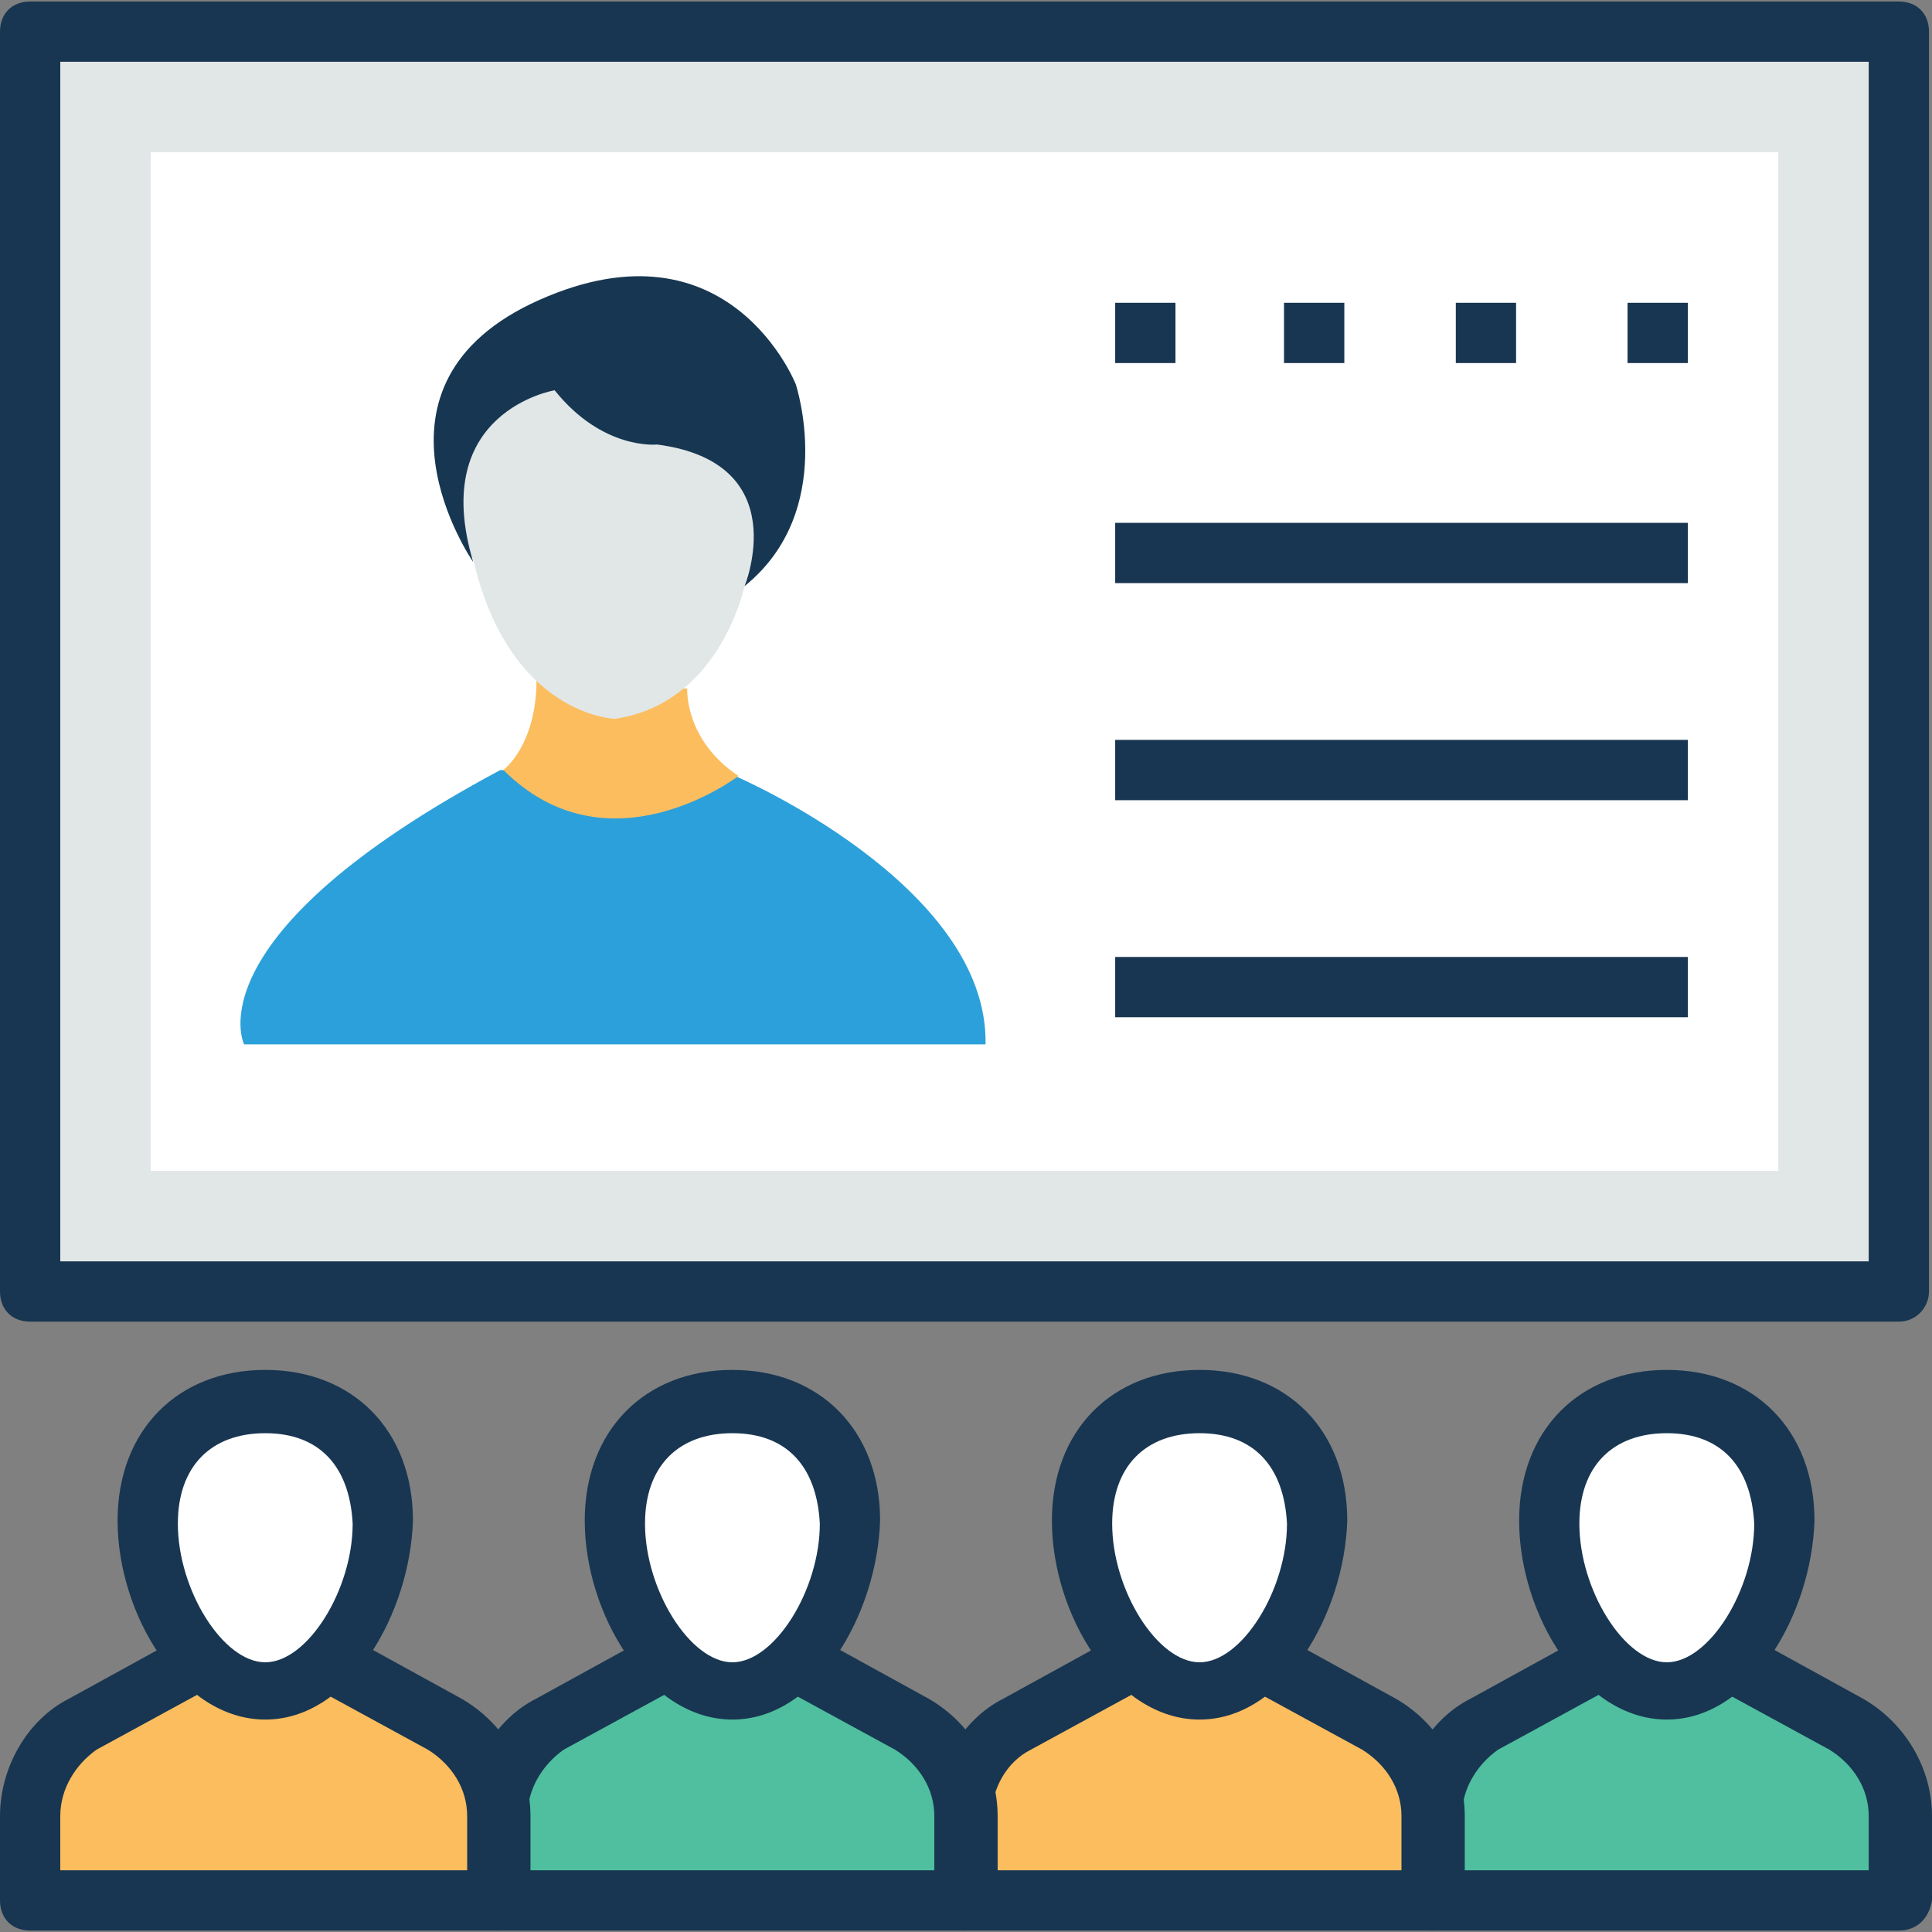
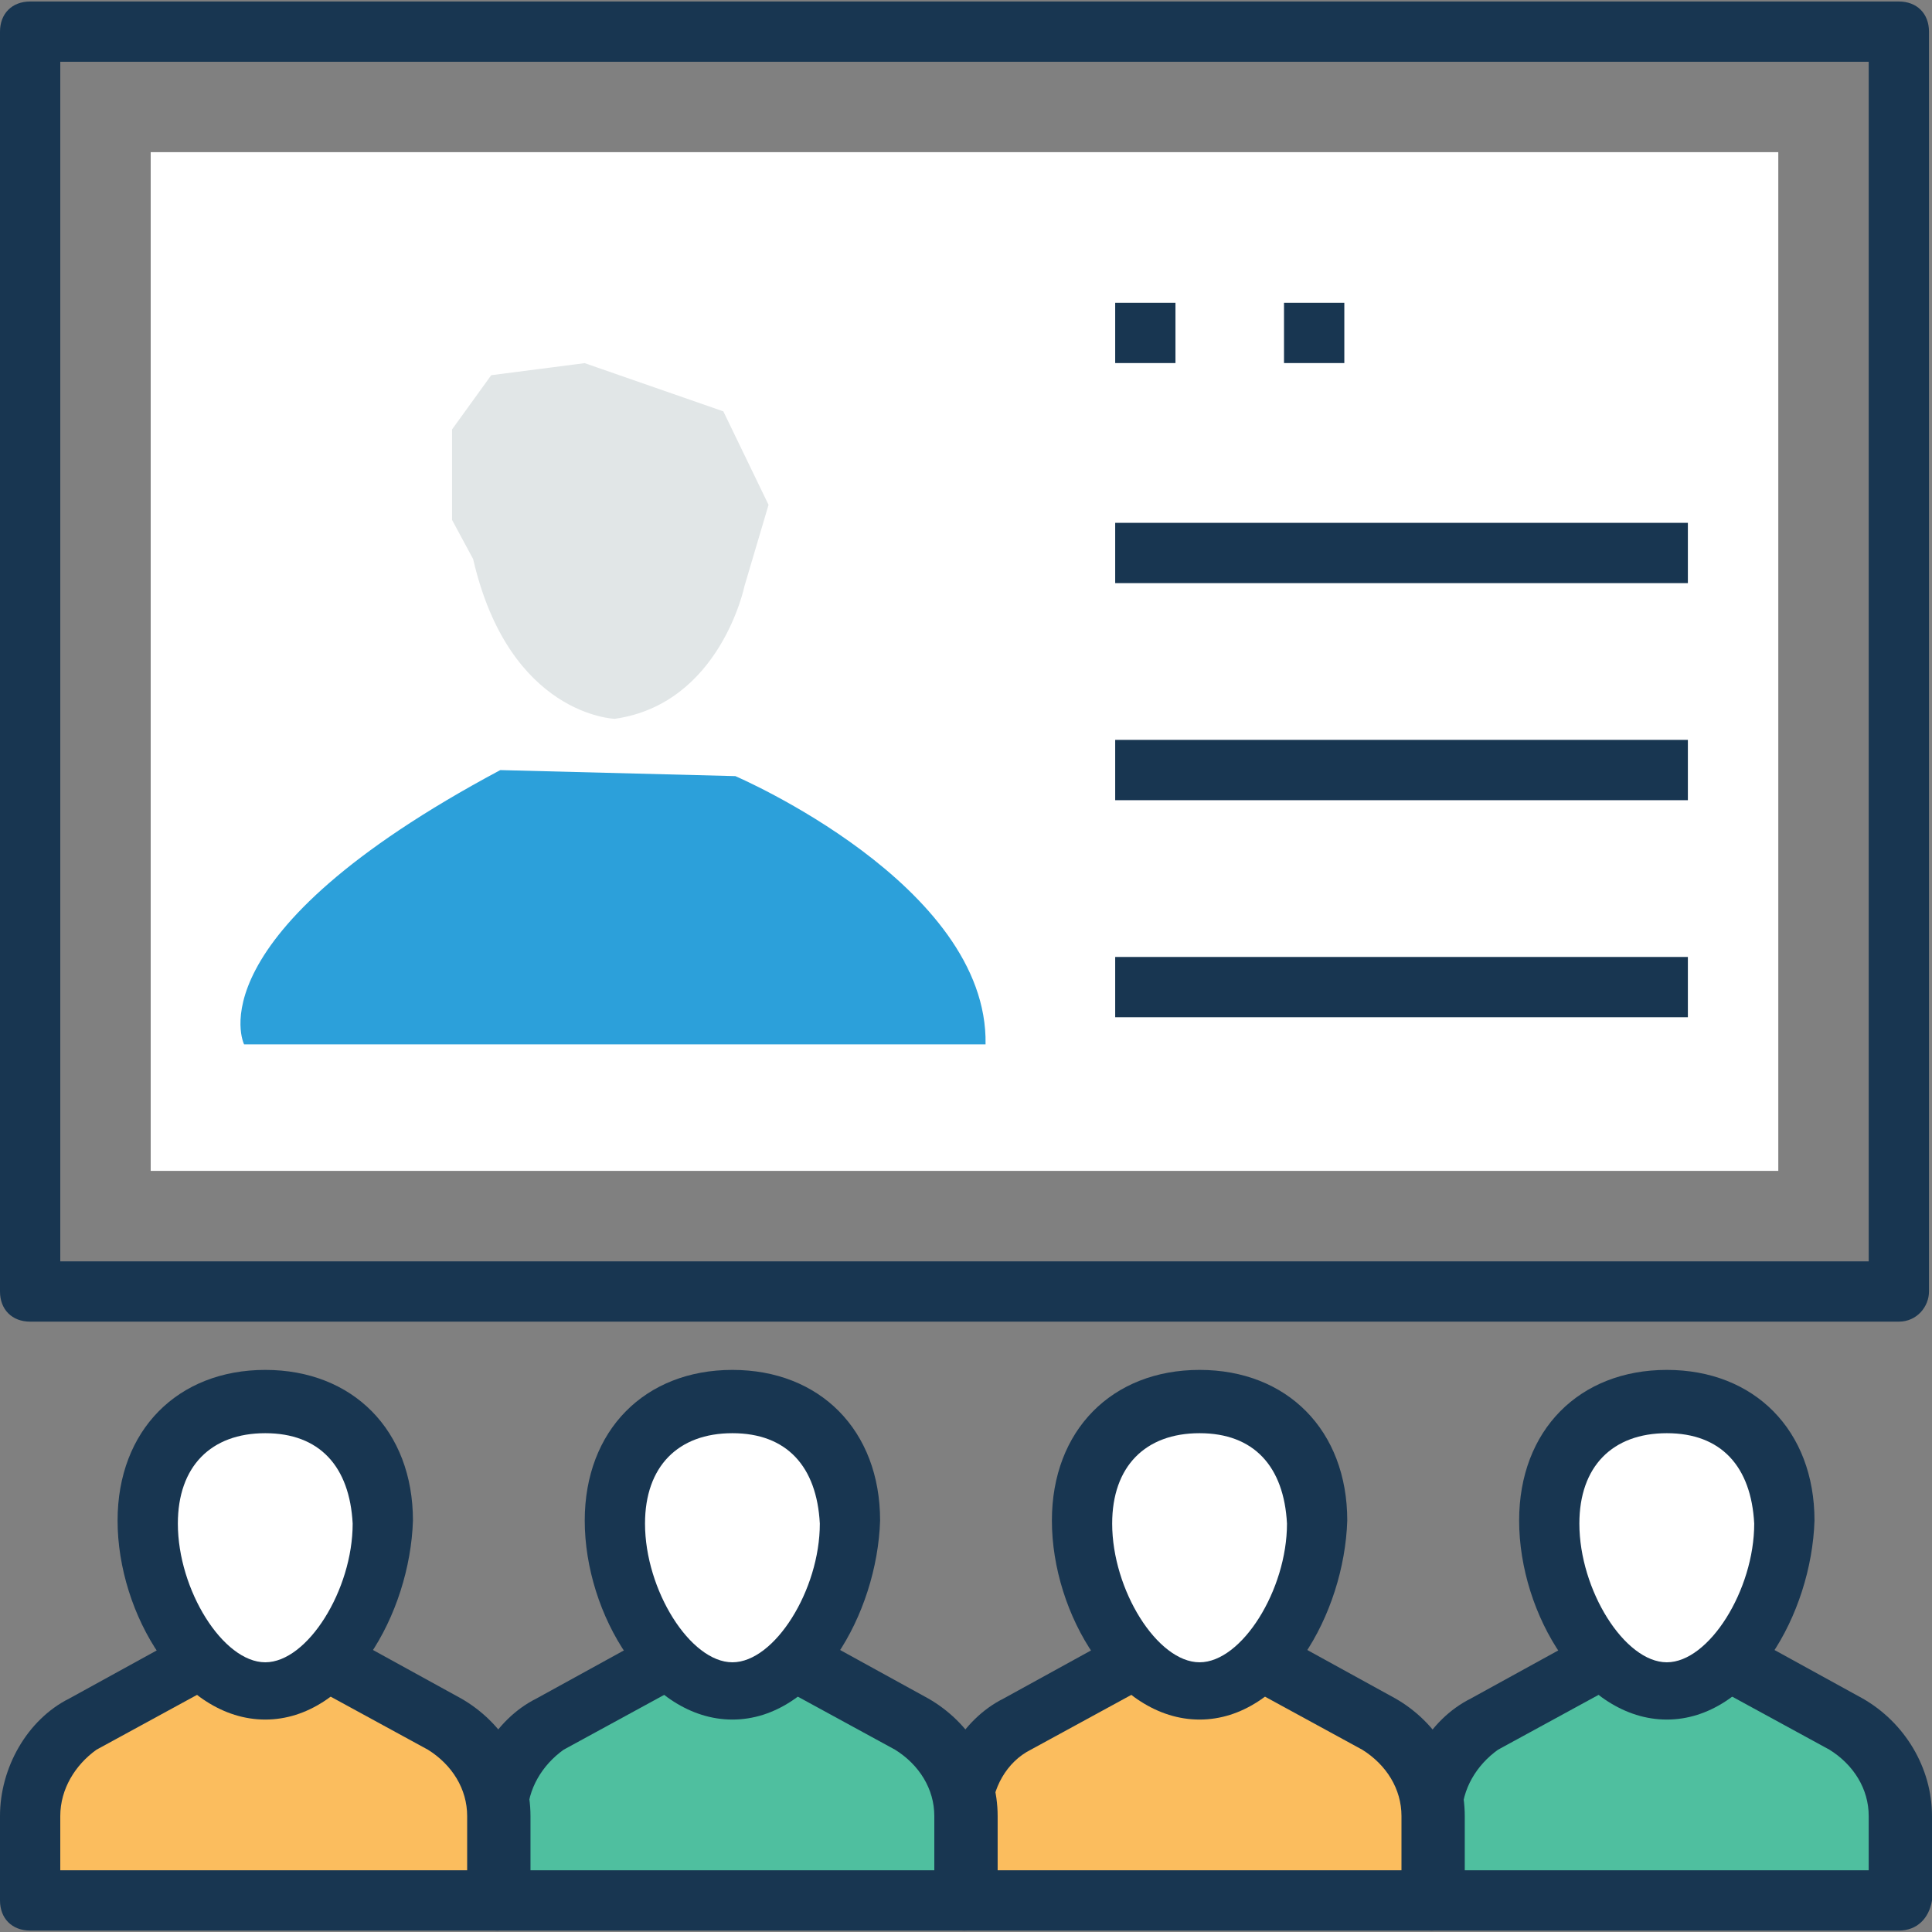
<svg xmlns="http://www.w3.org/2000/svg" width="50" height="50" viewBox="0 0 50 50" fill="none">
  <rect x="0" y="0" width="50" height="50" fill="#808080" stroke="none" />
  <g clip-path="url(#clip0_2503_235)">
-     <path d="M49.143 0.82H0.781V33.426H49.143V0.82Z" fill="#E1E6E7" />
    <path d="M49.142 34.204H0.78C0.312 34.204 0 33.892 0 33.424V0.819C0 0.351 0.312 0.039 0.78 0.039H49.142C49.61 0.039 49.922 0.351 49.922 0.819V33.424C49.922 33.814 49.61 34.204 49.142 34.204ZM1.56 32.644H48.362V1.599H1.56V32.644Z" fill="#183651" />
    <path d="M46.022 3.938H3.9V30.302H46.022V3.938Z" fill="white" />
    <path d="M19.031 20.086C19.031 20.086 25.584 22.894 25.506 27.028H6.317C6.317 27.028 4.913 24.22 12.947 19.93L19.031 20.086Z" fill="#2CA0DA" />
-     <path d="M17.785 17.82C17.785 17.82 17.707 19.146 19.112 20.082C19.112 20.082 15.757 22.656 13.027 19.926C13.027 19.926 13.885 19.302 13.885 17.586L17.785 17.82Z" fill="#FBBD5E" />
    <path d="M19.266 15.171C19.266 15.171 18.642 18.213 15.911 18.603C15.911 18.603 13.181 18.525 12.245 14.469L11.699 13.455V11.114L12.713 9.71L15.131 9.398L18.72 10.646L19.89 13.065L19.266 15.171Z" fill="#E1E6E7" />
-     <path d="M19.268 15.17C19.268 15.17 20.594 11.972 17.006 11.504C17.006 11.504 15.602 11.66 14.354 10.1C14.354 10.1 11.077 10.646 12.247 14.546C12.247 14.546 9.049 9.944 13.963 7.76C18.878 5.576 20.594 9.944 20.594 9.944C20.594 9.944 21.686 13.22 19.268 15.17Z" fill="#173651" />
    <path d="M47.737 44.66L43.057 42.086L38.377 44.66C37.519 45.128 36.973 46.064 36.973 47.078V49.262H49.063V47.078C49.141 46.064 48.595 45.128 47.737 44.66Z" fill="#4FBF9F" />
    <path d="M49.142 49.963H37.051C36.584 49.963 36.272 49.651 36.272 49.183V46.999C36.272 45.751 36.974 44.503 38.066 43.957L42.746 41.383C42.98 41.227 43.292 41.227 43.526 41.383L48.206 43.957C49.298 44.581 50 45.751 50 46.999V49.183C49.922 49.651 49.61 49.963 49.142 49.963ZM37.832 48.403H48.362V46.999C48.362 46.297 47.972 45.673 47.348 45.283L43.058 42.943L38.768 45.283C38.221 45.673 37.832 46.297 37.832 46.999V48.403Z" fill="#183651" />
    <path d="M46.1 39.355C46.1 41.383 44.774 43.723 43.058 43.723C41.342 43.723 40.016 41.383 40.016 39.355C40.016 37.326 41.342 36.234 43.058 36.234C44.774 36.234 46.1 37.326 46.1 39.355Z" fill="white" />
    <path d="M43.137 44.502C40.953 44.502 39.315 41.772 39.315 39.353C39.315 37.013 40.874 35.453 43.137 35.453C45.399 35.453 46.959 37.013 46.959 39.353C46.881 41.772 45.321 44.502 43.137 44.502ZM43.137 37.091C41.733 37.091 40.874 37.949 40.874 39.431C40.874 41.148 42.044 43.02 43.137 43.02C44.229 43.02 45.399 41.148 45.399 39.431C45.321 37.949 44.541 37.091 43.137 37.091Z" fill="#183651" />
    <path d="M35.647 44.66L30.967 42.086L26.287 44.66C25.429 45.128 24.883 46.064 24.883 47.078V49.262H37.051V47.078C37.051 46.064 36.505 45.128 35.647 44.66Z" fill="#FBBD5E" />
    <path d="M37.05 49.963H24.96C24.492 49.963 24.18 49.651 24.18 49.183V46.999C24.18 45.751 24.882 44.503 25.974 43.957L30.654 41.383C30.888 41.227 31.2 41.227 31.434 41.383L36.114 43.957C37.206 44.581 37.908 45.751 37.908 46.999V49.183C37.83 49.651 37.518 49.963 37.05 49.963ZM25.74 48.403H36.27V46.999C36.27 46.297 35.88 45.673 35.256 45.283L30.966 42.943L26.676 45.283C26.052 45.595 25.662 46.297 25.662 46.999V48.403H25.74Z" fill="#183651" />
    <path d="M34.01 39.355C34.01 41.383 32.684 43.723 30.968 43.723C29.252 43.723 27.926 41.383 27.926 39.355C27.926 37.326 29.252 36.234 30.968 36.234C32.684 36.234 34.01 37.326 34.01 39.355Z" fill="white" />
    <path d="M31.045 44.502C28.861 44.502 27.223 41.772 27.223 39.353C27.223 37.013 28.783 35.453 31.045 35.453C33.307 35.453 34.867 37.013 34.867 39.353C34.789 41.772 33.229 44.502 31.045 44.502ZM31.045 37.091C29.641 37.091 28.783 37.949 28.783 39.431C28.783 41.148 29.953 43.02 31.045 43.02C32.137 43.02 33.307 41.148 33.307 39.431C33.229 37.949 32.449 37.091 31.045 37.091Z" fill="#183651" />
    <path d="M23.557 44.66L18.877 42.086L14.197 44.66C13.339 45.128 12.793 46.064 12.793 47.078V49.262H24.883V47.078C24.962 46.064 24.416 45.128 23.557 44.66Z" fill="#4FBF9F" />
    <path d="M24.96 49.963H12.87C12.402 49.963 12.09 49.651 12.09 49.183V46.999C12.09 45.751 12.792 44.503 13.884 43.957L18.564 41.383C18.798 41.227 19.11 41.227 19.344 41.383L24.024 43.957C25.116 44.581 25.819 45.751 25.819 46.999V49.183C25.74 49.651 25.428 49.963 24.96 49.963ZM13.65 48.403H24.18V46.999C24.18 46.297 23.79 45.673 23.166 45.283L18.876 42.943L14.586 45.283C14.04 45.673 13.65 46.297 13.65 46.999V48.403Z" fill="#183651" />
    <path d="M21.92 39.355C21.92 41.383 20.594 43.723 18.878 43.723C17.162 43.723 15.836 41.383 15.836 39.355C15.836 37.326 17.162 36.234 18.878 36.234C20.594 36.234 21.92 37.326 21.92 39.355Z" fill="white" />
    <path d="M18.955 44.502C16.771 44.502 15.133 41.772 15.133 39.353C15.133 37.013 16.693 35.453 18.955 35.453C21.217 35.453 22.777 37.013 22.777 39.353C22.699 41.772 21.139 44.502 18.955 44.502ZM18.955 37.091C17.551 37.091 16.693 37.949 16.693 39.431C16.693 41.148 17.863 43.02 18.955 43.02C20.047 43.02 21.217 41.148 21.217 39.431C21.139 37.949 20.359 37.091 18.955 37.091Z" fill="#183651" />
    <path d="M11.468 44.66L6.787 42.086L2.107 44.66C1.249 45.128 0.703 46.064 0.703 47.078V49.262H12.872V47.078C12.872 46.064 12.326 45.128 11.468 44.66Z" fill="#FBBD5E" />
    <path d="M12.87 49.963H0.78C0.312 49.963 0 49.651 0 49.183V46.999C0 45.751 0.702 44.503 1.794 43.957L6.474 41.383C6.708 41.227 7.02 41.227 7.254 41.383L11.935 43.957C13.027 44.581 13.729 45.751 13.729 46.999V49.183C13.65 49.651 13.338 49.963 12.87 49.963ZM1.56 48.403H12.09V46.999C12.09 46.297 11.7 45.673 11.076 45.283L6.786 42.943L2.496 45.283C1.95 45.673 1.56 46.297 1.56 46.999V48.403Z" fill="#183651" />
    <path d="M9.828 39.355C9.828 41.383 8.502 43.723 6.786 43.723C5.07 43.723 3.744 41.383 3.744 39.355C3.744 37.326 5.07 36.234 6.786 36.234C8.502 36.234 9.828 37.326 9.828 39.355Z" fill="white" />
    <path d="M6.865 44.502C4.681 44.502 3.043 41.772 3.043 39.353C3.043 37.013 4.603 35.453 6.865 35.453C9.127 35.453 10.687 37.013 10.687 39.353C10.609 41.772 9.049 44.502 6.865 44.502ZM6.865 37.091C5.461 37.091 4.603 37.949 4.603 39.431C4.603 41.148 5.773 43.02 6.865 43.02C7.957 43.02 9.127 41.148 9.127 39.431C9.049 37.949 8.269 37.091 6.865 37.091Z" fill="#183651" />
-     <path d="M30.421 7.836H28.861V9.396H30.421V7.836Z" fill="#183651" />
+     <path d="M30.421 7.836H28.861V9.396H30.421V7.836" fill="#183651" />
    <path d="M34.791 7.836H33.23V9.396H34.791V7.836Z" fill="#183651" />
-     <path d="M39.236 7.836H37.676V9.396H39.236V7.836Z" fill="#183651" />
-     <path d="M43.681 7.836H42.121V9.396H43.681V7.836Z" fill="#183651" />
    <path d="M43.682 13.531H28.861V15.091H43.682V13.531Z" fill="#183651" />
    <path d="M43.682 19.148H28.861V20.709H43.682V19.148Z" fill="#183651" />
    <path d="M43.682 24.766H28.861V26.326H43.682V24.766Z" fill="#183651" />
  </g>
  <defs>
    <clipPath id="clip0_2503_235">
      <rect width="50" height="50" fill="white" />
    </clipPath>
  </defs>
</svg>